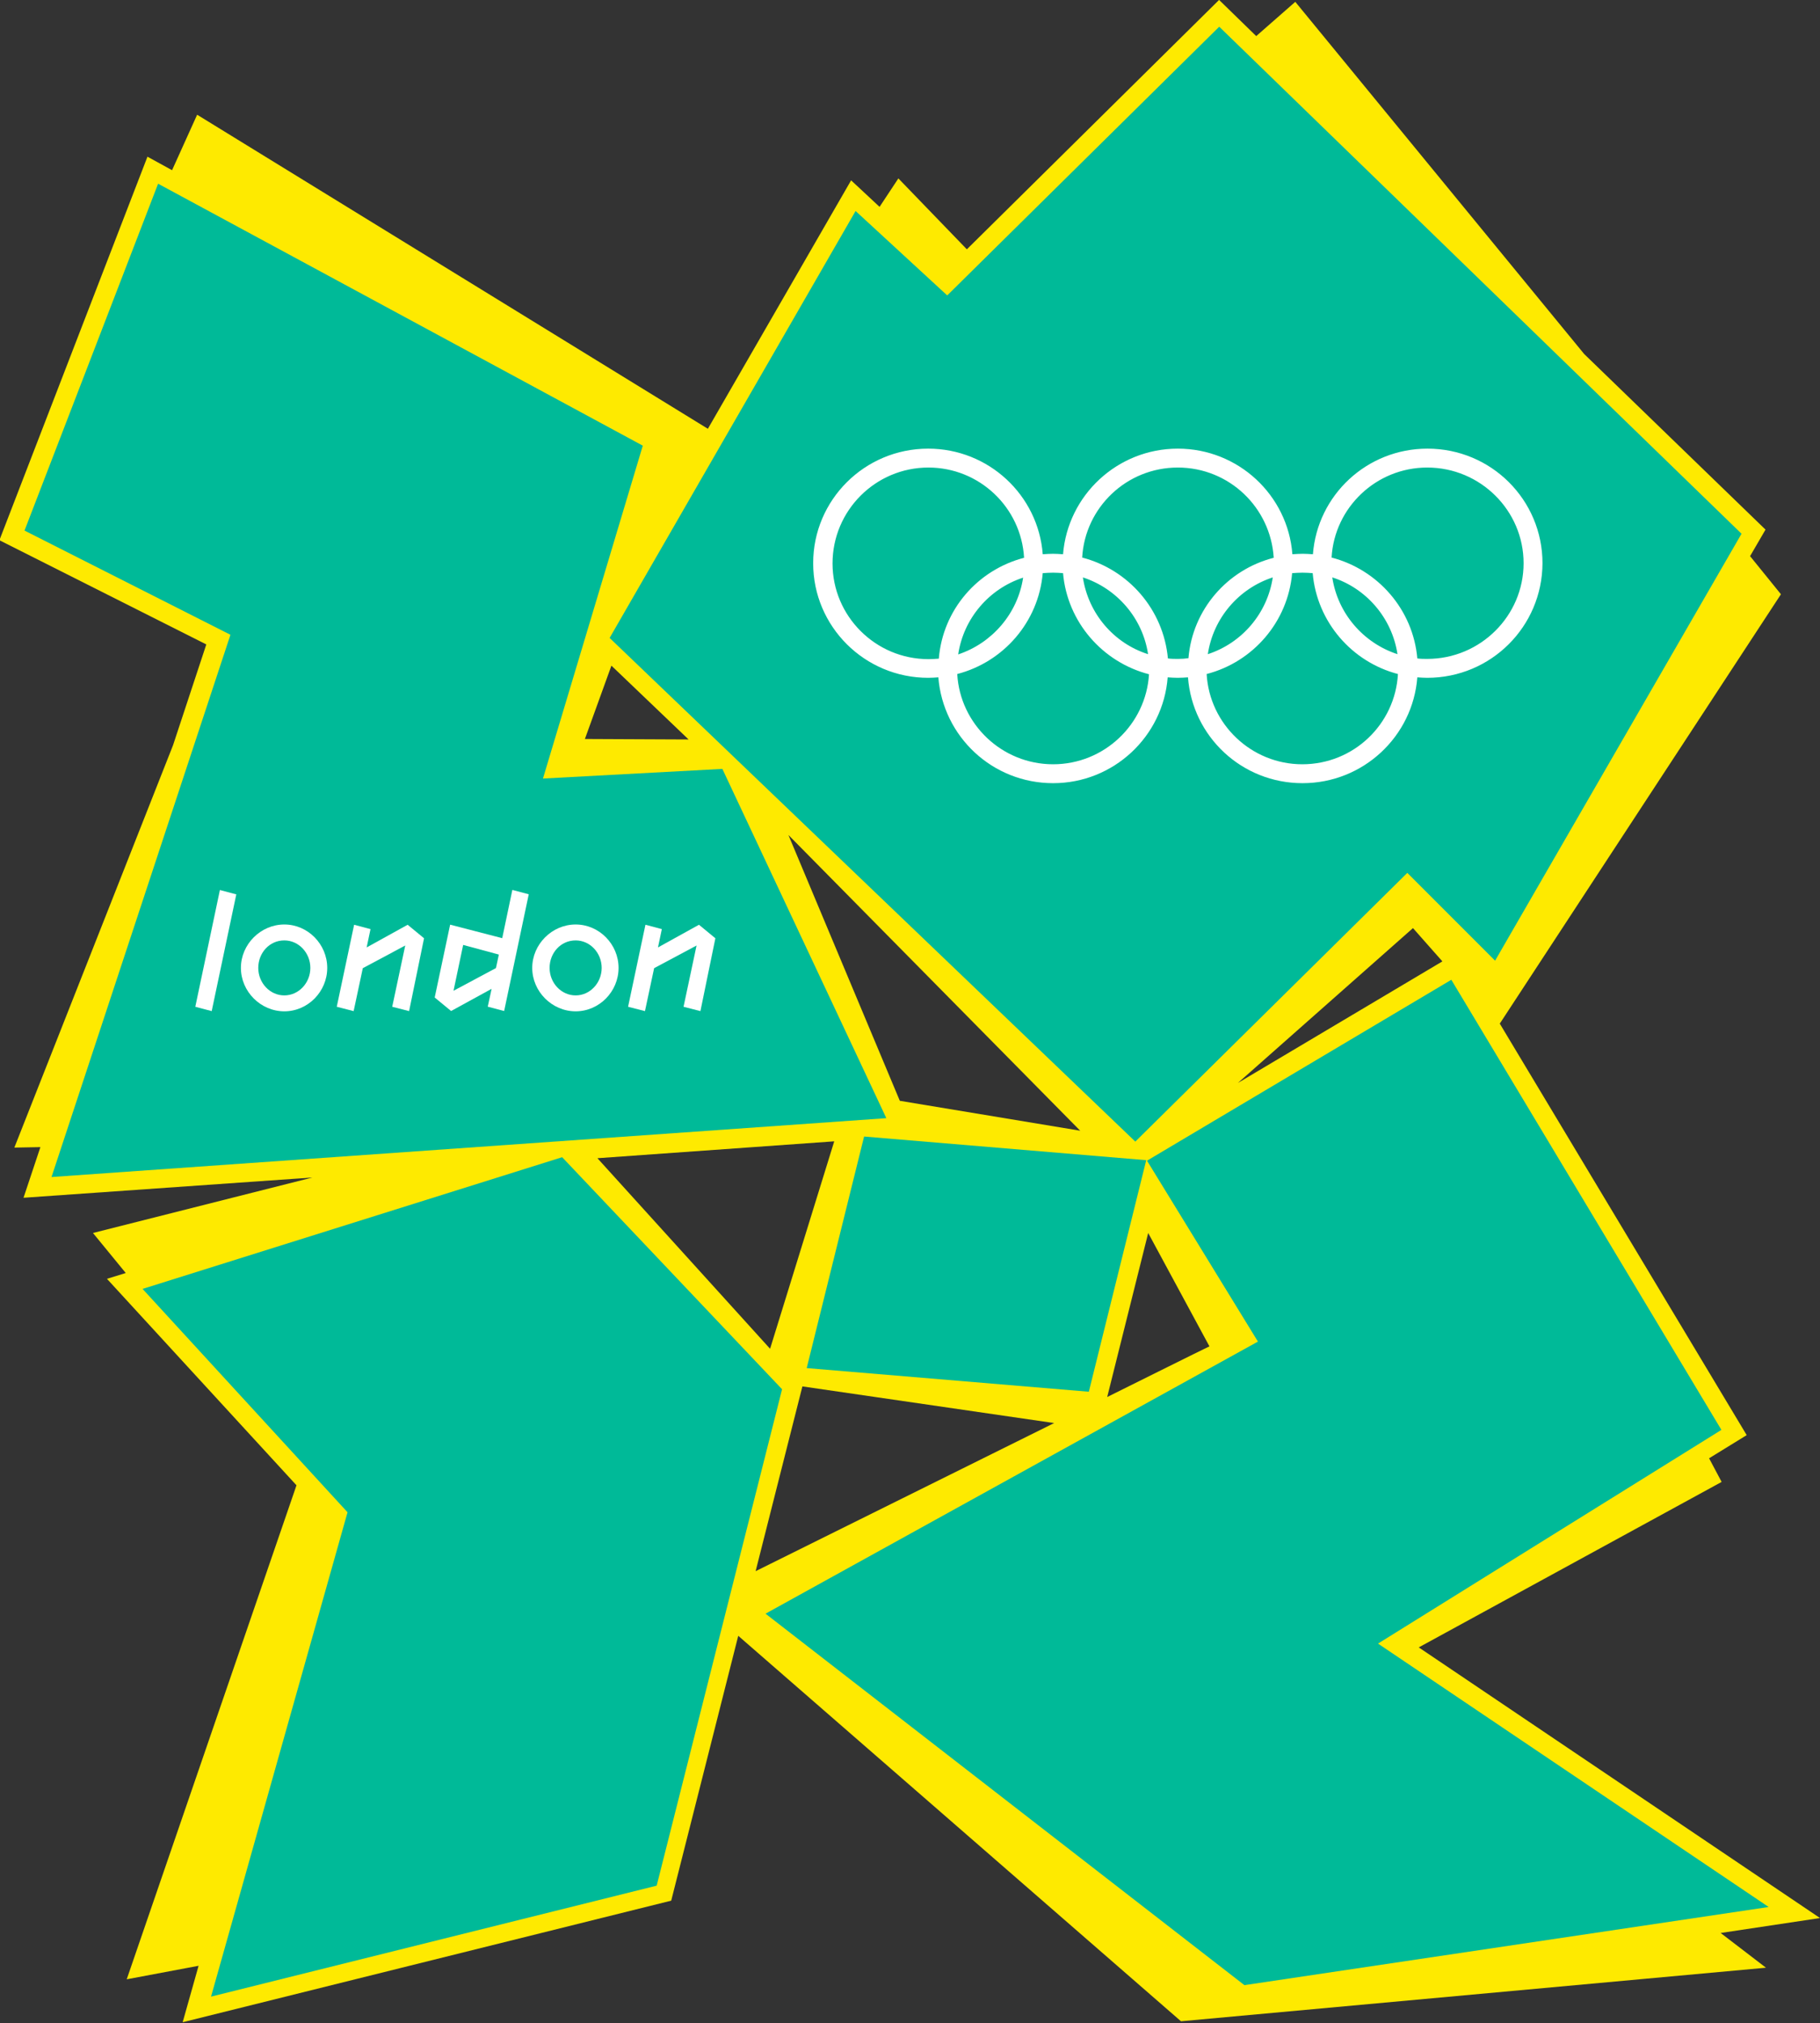
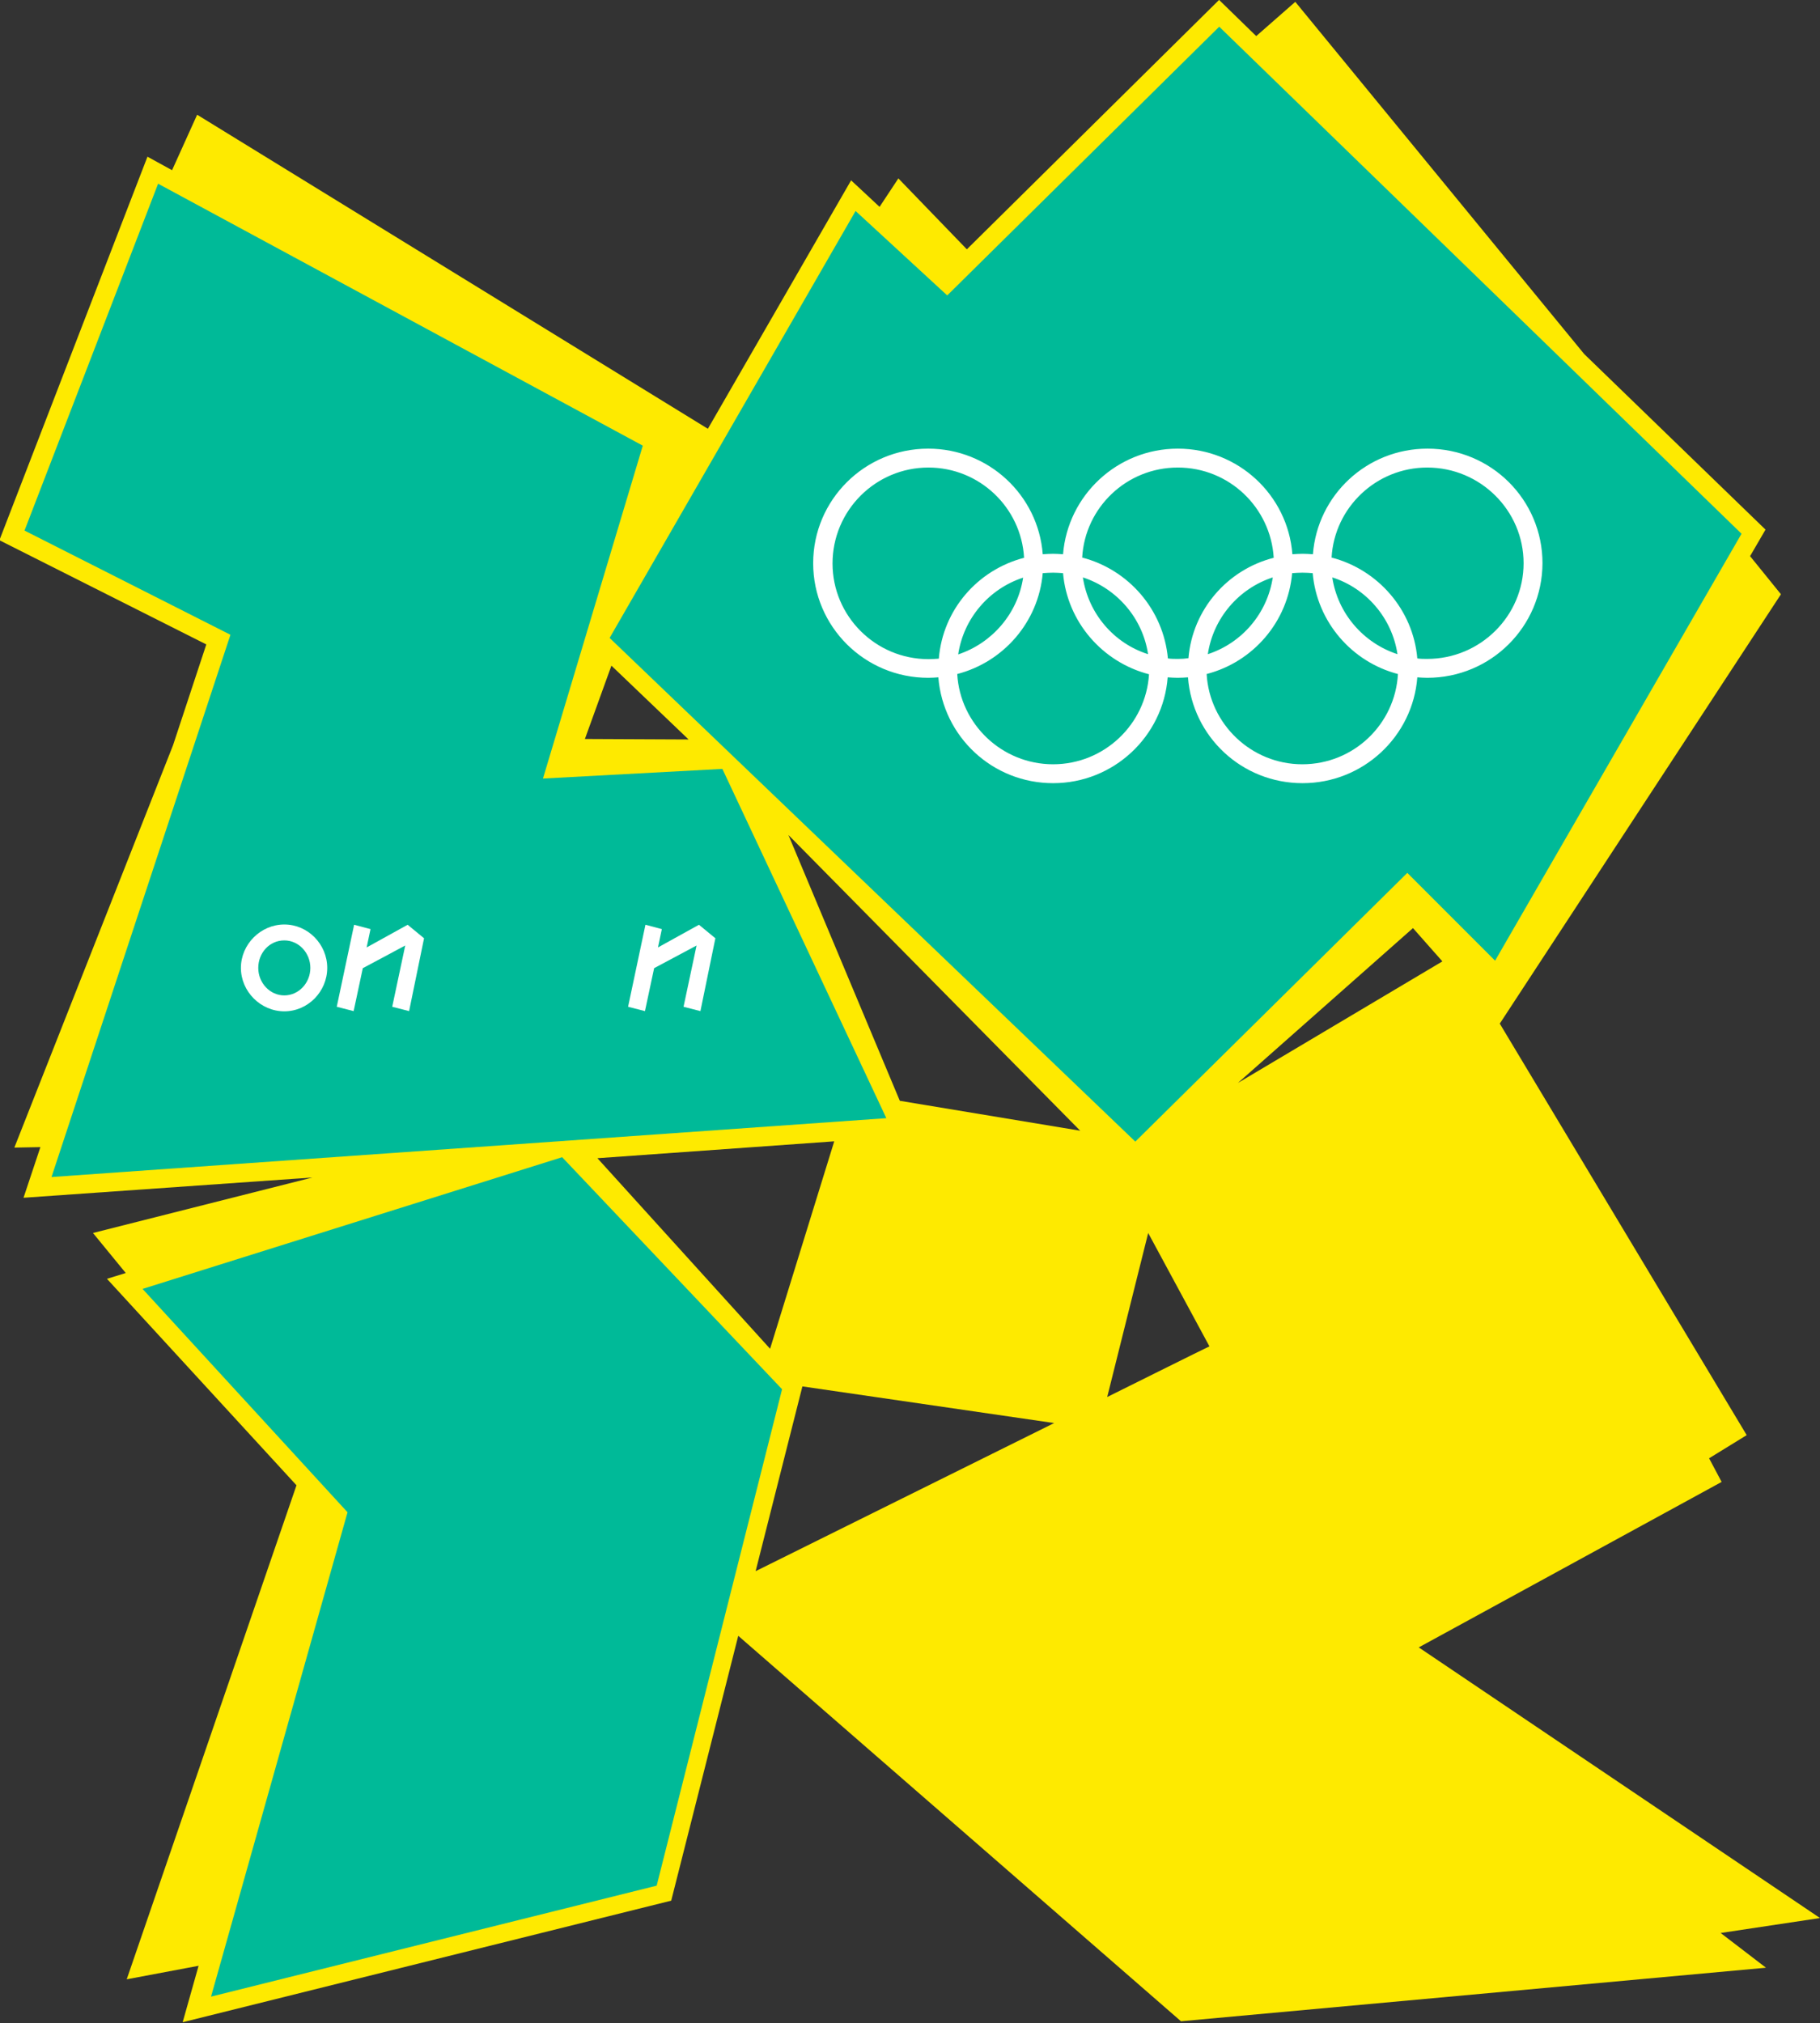
<svg xmlns="http://www.w3.org/2000/svg" xmlns:ns1="http://www.inkscape.org/namespaces/inkscape" xmlns:ns2="http://sodipodi.sourceforge.net/DTD/sodipodi-0.dtd" version="1.1" id="svg2848" ns1:version="0.48.0 r9654" ns2:version="0.32" x="0px" y="0px" width="770.6px" height="856.3px" viewBox="0 0 770.6 856.3" style="enable-background:new 0 0 770.6 856.3;" xml:space="preserve">
  <rect x="0" y="0" width="770.6" height="856.3" fill="#333333" stroke="none" />
  <style type="text/css">
	.st0{fill:#FEEA00;}
	.st1{fill:#00BA98;}
	.st2{fill:#FFFFFF;}
</style>
  <g>
    <g id="g2742" transform="matrix(2.042,0,0,-2.042,401.818,123.912)">
      <path id="path2744" ns1:connector-curvature="0" class="st0" d="M96.2-131.7l6.1-6.9l-42.4-25.2L96.2-131.7z M32.8-228.9    l8.5,34l12.7-23.5C53.9-218.4,32.8-228.9,32.8-228.9z M-30.4-226.7l52.2-7.6L-40.1-265L-30.4-226.7z M-72.9-179.4l49.1,3.5    l-13.3-43L-72.9-179.4z M-70-77.3l16-15.3l-21.5,0.1C-75.5-92.5-70-77.3-70-77.3z M27.2-173.7l-37.4,6.2l-23.1,55.1L27.2-173.7z     M180.6-336.9l-83.2,56.1l62.8,34.3l-2.6,4.9l7.8,4.8l-51.2,85.3l58.3,89l-6.4,7.9l3.2,5.5l-37.6,36.4L71.8,60.3l-8.1-7.1L56,60.7    L3.7,9l-14.2,14.7l-3.9-5.9l-5.9,5.5l-29.7-51.5l-105.9,65.1l-5.2-11.5l-5.1,2.8l-30.7-79.5l42.9-21.6l-6.9-20.9l-32.9-83.4    l5.4,0.1l-3.5-10.5l59.9,4.2l-45.5-11.5l6.8-8.3l-3.9-1.2l39.3-42.8l-35.2-102.4l14.9,2.8l-3.3-11.7l101.3,25.2l13.9,54.9    l91.8-79.9l121.3,11.1L160-340L180.6-336.9L180.6-336.9z" />
    </g>
    <g>
      <g id="g2746" transform="matrix(2.042,0,0,-2.042,335.012,172.695)">
        <path id="path2748" ns1:connector-curvature="0" class="st1" d="M-1.9-203.4l-45.6,48.1l-87-27.3l42.5-46.3l-28.3-100.4     l92.4,23L-1.9-203.4z" />
      </g>
      <g id="g2750" transform="matrix(2.042,0,0,-2.042,367.496,172.933)">
-         <path id="path2752" ns1:connector-curvature="0" class="st1" d="M45.8-203.8l-58.5,4.9l11.9,48l58.5-4.9L45.8-203.8z" />
-       </g>
+         </g>
      <g id="g2754" transform="matrix(2.042,0,0,-2.042,385.389,167.636)">
-         <path id="path2756" ns1:connector-curvature="0" class="st1" d="M72.1-196l-102.1-56.4l99.3-77l108.7,16.2l-81,54.6     l71.2,44.3l-56,93.3l-63.1-37.5L72.1-196z" />
-       </g>
+         </g>
      <g id="g2758" transform="matrix(2.042,0,0,-2.042,436.589,82.163)">
        <path id="path2760" ns1:connector-curvature="0" class="st1" d="M147.3-70.4L39,34.7L-17.4-21l-19,17.5l-51-88.5l109-104.4     L78-140.7l18.2-18.2L147.3-70.4z" />
      </g>
      <g id="g2762" transform="matrix(2.042,0,0,-2.042,276.654,92.871)">
        <path id="path2764" ns1:connector-curvature="0" class="st1" d="M-87.7-86.1l-37.1-112.4l173.1,12.2l-34,72.4l-37.2-2     l20.7,69L-102.7,7.4l-27.7-71.9L-87.7-86.1z" />
      </g>
    </g>
    <g id="g2853" transform="matrix(2.042,0,0,-2.042,-684.294,1472.603)">
      <g id="g2766" transform="translate(469.606,656.168)">
-         <path id="path2768" ns1:connector-curvature="0" class="st2" d="M-90.6-144.6l-3.4,0.9l5.1,24.2l3.4-0.9L-90.6-144.6z" />
-       </g>
+         </g>
      <g id="g2778" transform="translate(473.361,659.824)">
        <path id="path2780" ns1:connector-curvature="0" class="st2" d="M-79.3-133.6c-3.1,0-5.4-2.6-5.4-5.7c0-3.1,2.4-5.7,5.4-5.7     c3,0,5.4,2.6,5.4,5.7C-73.9-136.2-76.3-133.6-79.3-133.6 M-79.3-148.3c-4.9,0-9,4.1-9,9c0,4.9,4.1,9,9,9s8.9-4.1,8.9-9     C-70.4-144.2-74.4-148.3-79.3-148.3" />
      </g>
      <g id="g2782" transform="translate(479.836,656.168)">
        <path id="path2784" ns1:connector-curvature="0" class="st2" d="M-59.9-144.6l-3.5,0.9l2.7,12.7l-8.8-4.7l-1.9-8.9l-3.5,0.9     l3.6,17l3.4-0.9l-0.8-3.8l8.5,4.7l3.4-2.8L-59.9-144.6z" />
      </g>
      <g id="g2786" transform="translate(482.645,659.588)">
-         <path id="path2788" ns1:connector-curvature="0" class="st2" d="M-51.5-134.3l-2-9.5l8.8,4.7l0.6,2.8L-51.5-134.3z M-43-148     l-3.4,0.9l0.8,3.7L-54-148l-3.4,2.8l3.2,15.1l10.8-2.8l2.1,10l3.4-0.9L-43-148z" />
-       </g>
+         </g>
      <g id="g2790" transform="translate(488.467,659.824)">
-         <path id="path2792" ns1:connector-curvature="0" class="st2" d="M-34-133.6c-3.1,0-5.4-2.6-5.4-5.7c0-3.1,2.4-5.7,5.4-5.7     s5.4,2.6,5.4,5.7C-28.6-136.2-31-133.6-34-133.6 M-34-148.3c-4.9,0-9,4.1-9,9c0,4.9,4.1,9,9,9s8.9-4.1,8.9-9     C-25.1-144.2-29.1-148.3-34-148.3" />
-       </g>
+         </g>
      <g id="g2794" transform="translate(494.942,656.168)">
        <path id="path2796" ns1:connector-curvature="0" class="st2" d="M-14.6-144.6l-3.5,0.9l2.7,12.7l-8.8-4.7l-1.9-8.9l-3.5,0.9     l3.6,17l3.4-0.9l-0.8-3.8l8.5,4.7l3.4-2.8L-14.6-144.6z" />
      </g>
    </g>
    <path id="path2800" ns1:connector-curvature="0" class="st2" d="M555.8,242.6c-1.4-0.1-2.8-0.2-4.3-0.2   c-1.5,0-2.9,0.1-4.4,0.2c-1.8,20.6-16.5,37.6-36.2,42.7c1.2,21.2,18.9,38.2,40.5,38.2c21.7,0,39.3-16.9,40.5-38.2   C572.4,280.2,557.6,263.3,555.8,242.6 M604.3,197.9c-21.6,0-39.3,16.9-40.5,38.1c19.6,5.1,34.5,22,36.3,42.7   c1.4,0.2,2.8,0.2,4.2,0.2c22.5,0,40.8-18.2,40.8-40.5C645.1,216.1,626.8,197.9,604.3,197.9 M538.9,244.4   c-14.4,4.7-25.2,17.2-27.5,32.5C525.8,272.2,536.6,259.7,538.9,244.4 M604.3,286.9c-1.4,0-2.8-0.1-4.2-0.2   c-1.9,25-22.9,44.8-48.6,44.8c-25.7,0-46.6-19.7-48.5-44.8c-1.4,0.1-2.9,0.2-4.4,0.2c-1.4,0-2.8-0.1-4.2-0.2   c-1.9,25-22.9,44.8-48.5,44.8c-25.7,0-46.6-19.7-48.6-44.8c-1.4,0.1-2.9,0.2-4.3,0.2c-26.9,0-48.7-21.7-48.7-48.5   c0-26.8,21.8-48.5,48.7-48.5c25.6,0,46.6,19.7,48.5,44.7c1.4-0.1,2.9-0.2,4.4-0.2c1.4,0,2.8,0.1,4.2,0.2c2-25,23-44.7,48.6-44.7   c25.6,0,46.6,19.7,48.5,44.7c1.4-0.1,2.9-0.2,4.4-0.2c1.4,0,2.9,0.1,4.3,0.2c1.9-25,22.8-44.7,48.5-44.7c27,0,48.7,21.7,48.7,48.5   C653,265.2,631.3,286.9,604.3,286.9 M591.7,276.9c-2.3-15.3-13.2-27.9-27.6-32.5C566.4,259.7,577.3,272.2,591.7,276.9 M433.2,244.5   c-14.4,4.7-25.2,17.2-27.5,32.5C420.1,272.2,430.9,259.7,433.2,244.5 M433.6,236.1c-1.2-21.3-18.9-38.2-40.5-38.2   c-22.4,0-40.6,18.2-40.6,40.6c0,22.3,18.2,40.5,40.6,40.5c1.5,0,2.9-0.1,4.4-0.2C399.2,258,414,241.2,433.6,236.1 M486.1,276.9   c-2.3-15.3-13.2-27.8-27.6-32.5C460.8,259.7,471.6,272.3,486.1,276.9 M539.3,236.1c-1.3-21.3-18.9-38.2-40.6-38.2   c-21.7,0-39.3,16.9-40.5,38.1c19.6,5.1,34.4,22,36.3,42.7c1.4,0.2,2.8,0.2,4.3,0.2c1.5,0,3-0.1,4.4-0.3   C504.9,258,519.7,241.1,539.3,236.1 M450.1,242.6c-1.4-0.1-2.8-0.2-4.2-0.2c-1.5,0-2.9,0.1-4.4,0.2c-1.8,20.7-16.6,37.6-36.2,42.7   c1.2,21.2,18.9,38.2,40.6,38.2c21.6,0,39.3-16.9,40.6-38.1C466.8,280.3,451.9,263.3,450.1,242.6" />
  </g>
</svg>